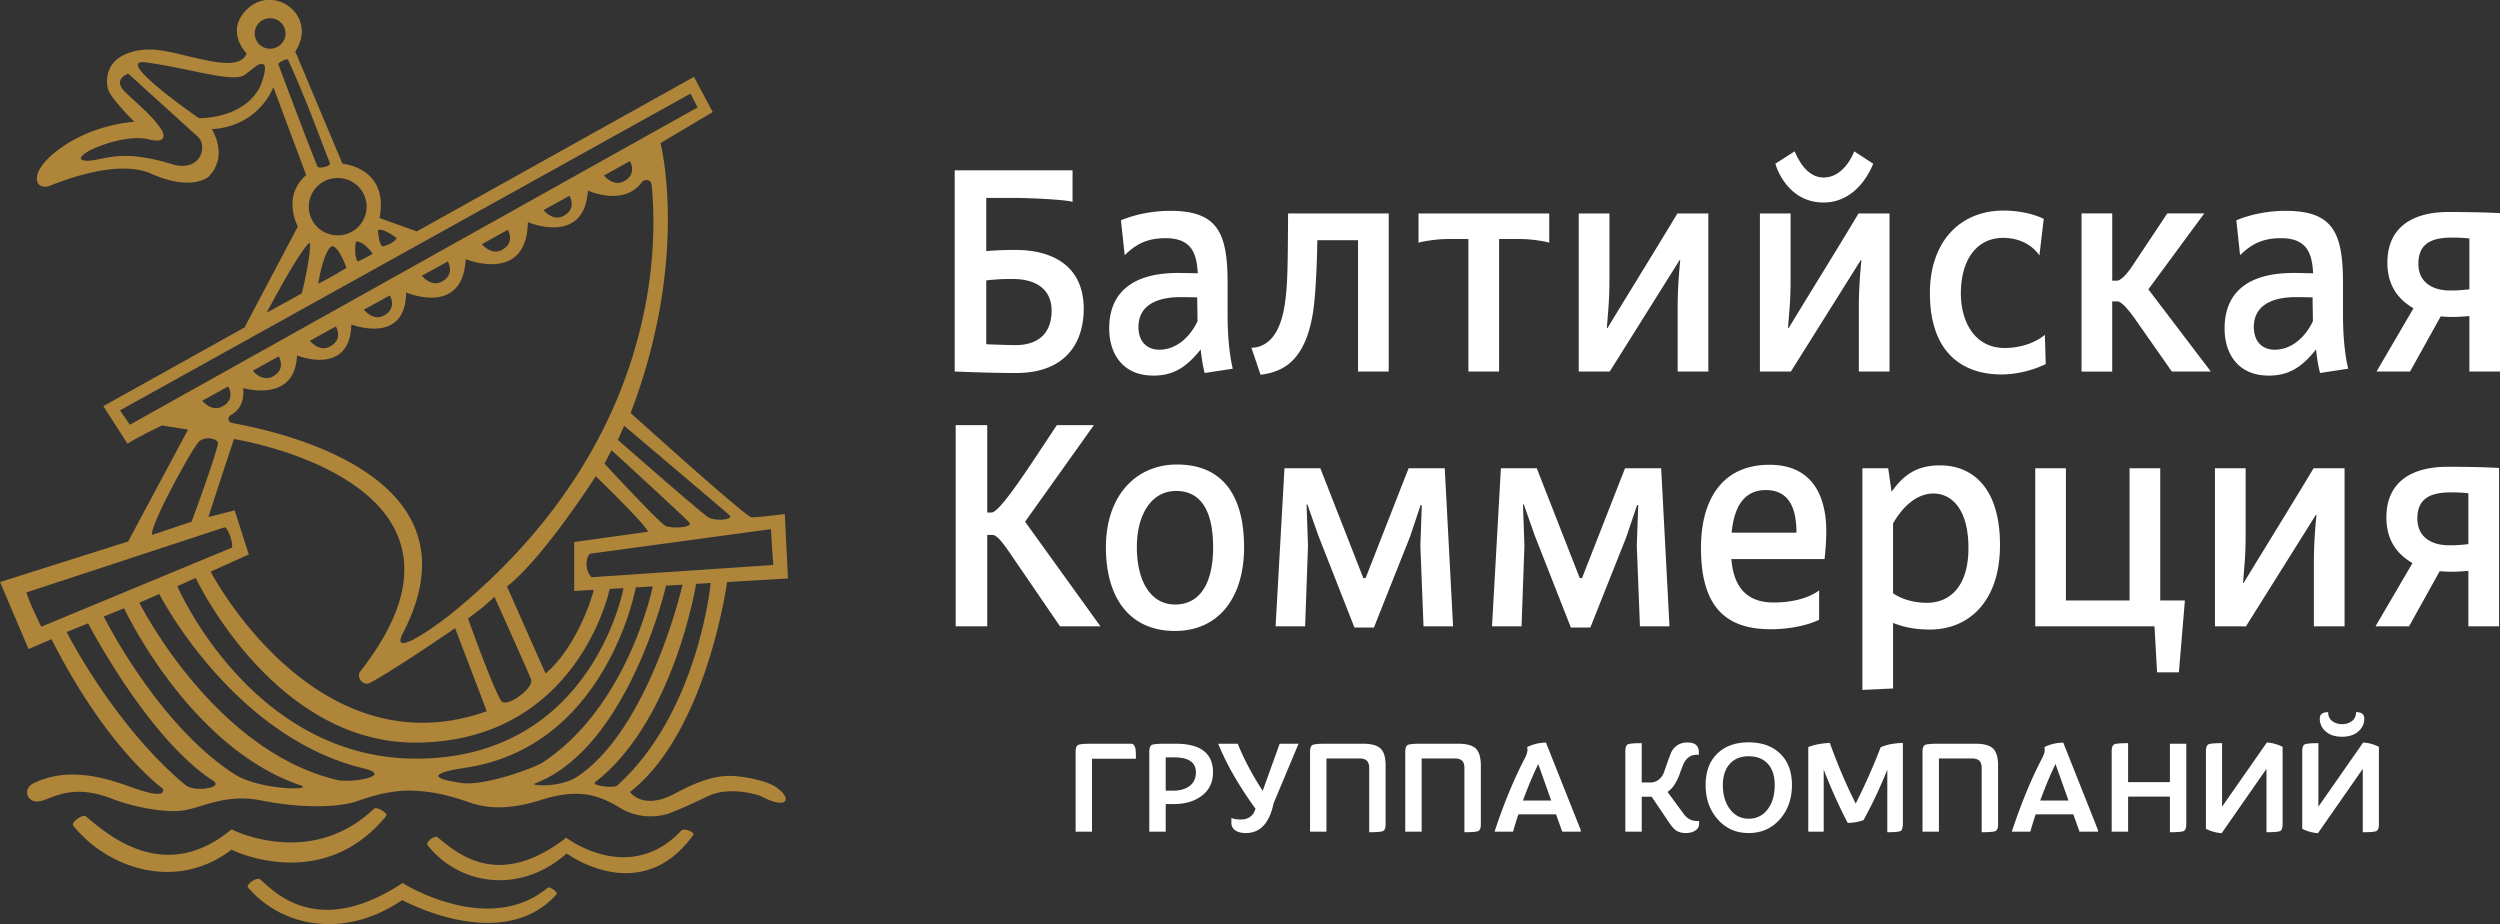
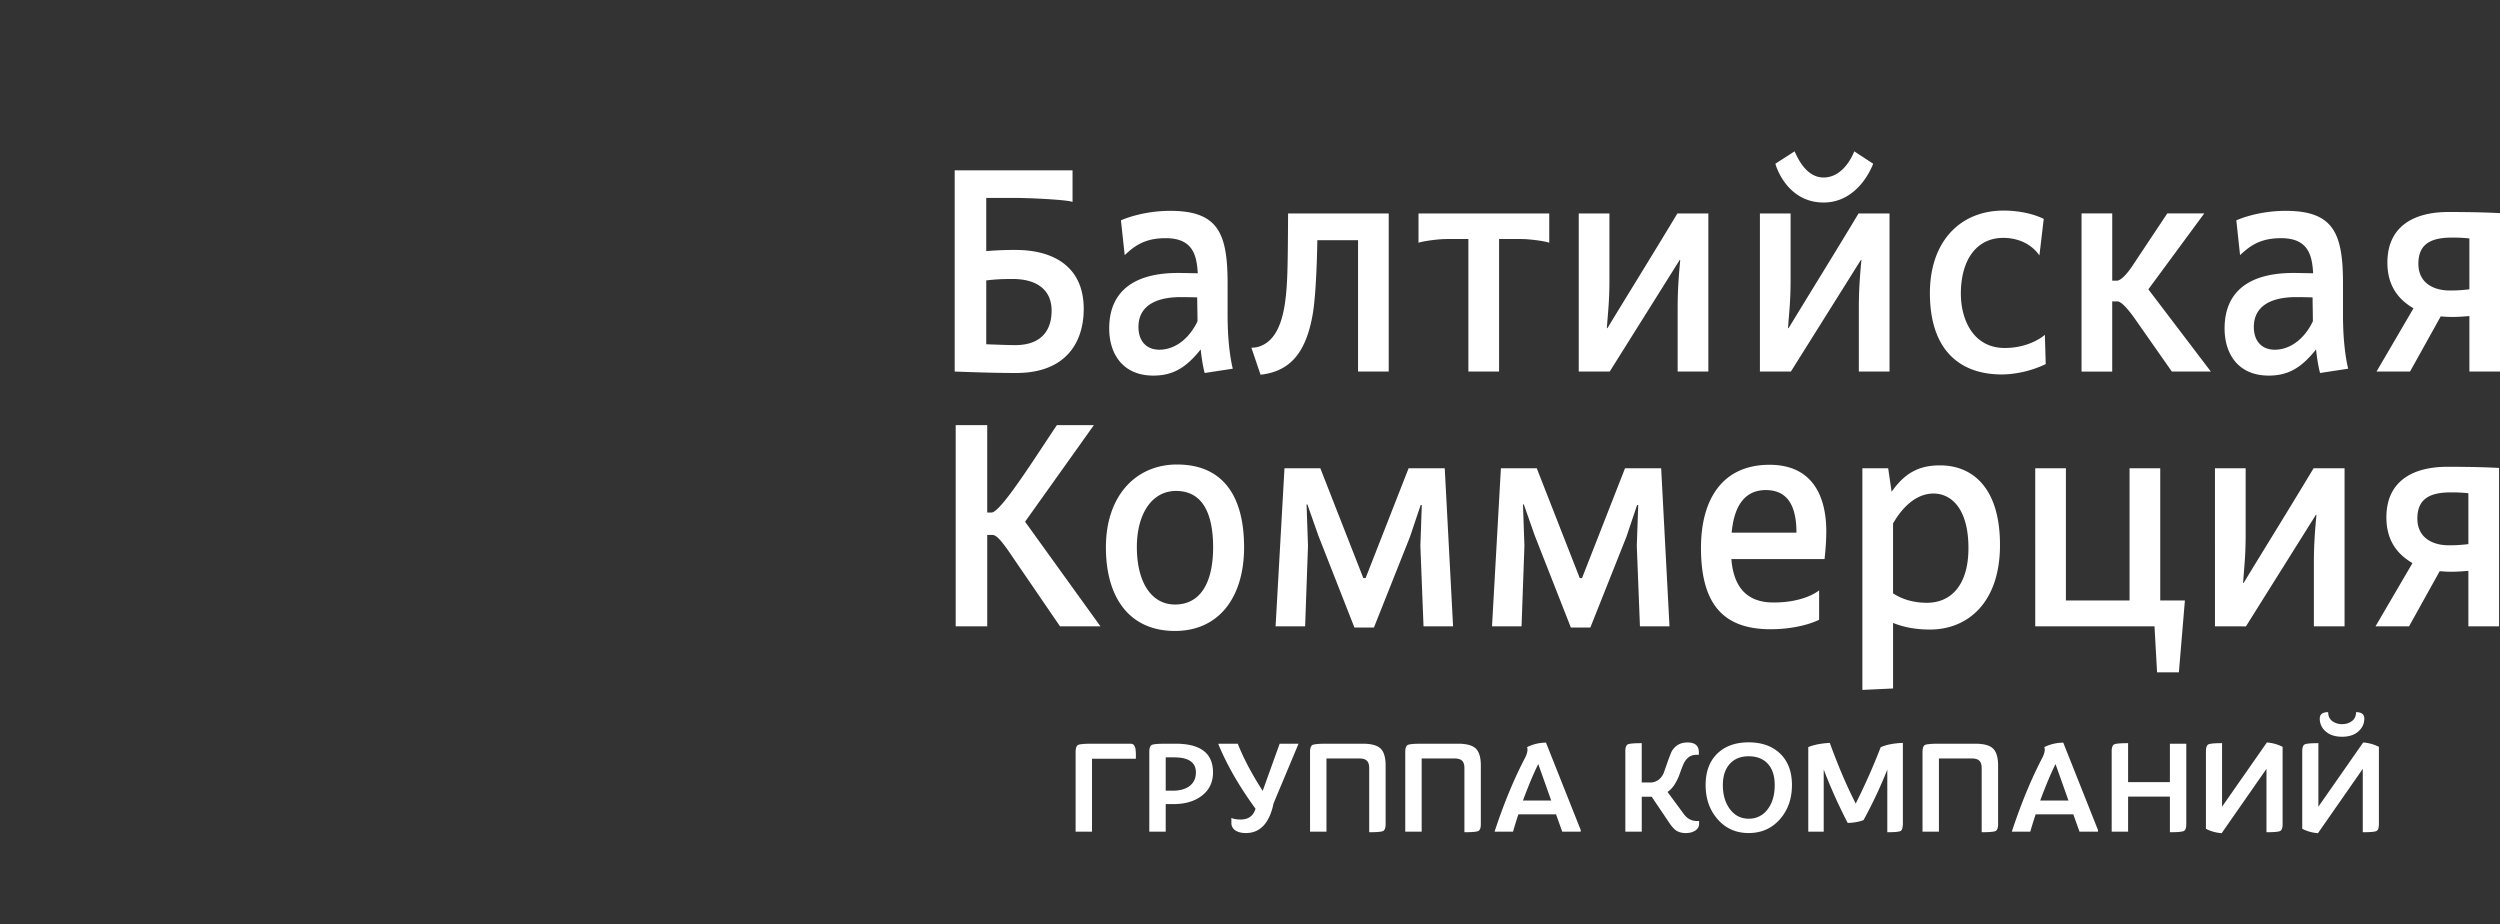
<svg xmlns="http://www.w3.org/2000/svg" xmlns:xlink="http://www.w3.org/1999/xlink" width="165" height="61">
  <rect width="100%" height="100%" fill="#333333" stroke="none" />
  <defs>
    <path id="a" d="M128.092 58.721c.53.019 1.438.057 1.91.057 1.685 0 2.405-.93 2.405-2.277 0-1.348-.947-2.088-2.574-2.088-.662 0-1.117.02-1.74.095zm0-6.148a21.236 21.236 0 0 1 1.949-.076c2.46 0 4.485 1.082 4.485 3.89 0 2.125-1.098 4.231-4.466 4.231-1.514 0-2.857-.056-4.05-.095V47.241h7.778v2.087c-.36-.151-2.895-.266-3.86-.266h-1.836zm13.924 3.055s-.605-.019-1.078-.019c-1.778 0-2.8.664-2.8 1.973 0 .91.51 1.499 1.381 1.499 1.022 0 1.968-.72 2.517-1.878 0-.532-.02-1.044-.02-1.575 0-.531 0 0 0 0zm.493 4.99c-.133-.493-.208-1.062-.265-1.556-.965 1.215-1.836 1.727-3.122 1.727-2.025 0-2.914-1.442-2.914-3.112 0-2.334 1.494-3.662 4.541-3.662.454 0 .87.019 1.306.019-.076-1.082-.246-2.315-2.12-2.315-1.38 0-2.062.512-2.705 1.12l-.247-2.296s1.325-.627 3.255-.627c3.179 0 3.784 1.5 3.784 4.801v2.087c0 2.315.34 3.492.34 3.53zm10.122-.095v-8.671h-2.687s-.038 3.32-.303 4.876c-.473 2.752-1.646 3.795-3.444 4.004l-.605-1.783c.132 0 .34-.02.51-.076.814-.266 1.439-1.063 1.703-2.847.171-1.195.19-2.22.209-5.939h6.641v10.436zm9.308-8.747v8.747h-2.025v-8.747h-1.438c-.587 0-1.627.152-1.854.246v-1.935h8.628v1.935c-.284-.113-1.306-.246-1.854-.246zm5.258 8.747V50.087h2.025v4.383c0 1.424-.094 2.106-.17 3.188h.038c1.533-2.524 3.103-5.047 4.617-7.57h2.044v10.435h-2.026v-4.156c0-1.27.076-2.181.17-3.206h-.037l-4.617 7.362zm14.247-14.535c.19.418.757 1.727 1.911 1.727 1.325 0 1.95-1.518 2.025-1.727l1.249.816s-.89 2.562-3.274 2.562c-2.365 0-3.122-2.315-3.179-2.562zm-2.29 14.535V50.087h2.025v4.383c0 1.424-.095 2.106-.17 3.188h.038c1.533-2.524 3.103-5.047 4.617-7.57h2.044v10.435h-2.025v-4.156c0-1.27.075-2.181.17-3.206h-.038l-4.617 7.362zm18.864-.493c-.908.437-1.968.683-2.914.683-2.63 0-4.73-1.48-4.73-5.37 0-3.396 1.987-5.445 4.862-5.445.984 0 1.968.208 2.65.55l-.284 2.41c-.587-.835-1.514-1.158-2.385-1.158-1.759 0-2.8 1.442-2.8 3.681 0 1.708.813 3.586 2.896 3.586 1.588 0 2.535-.759 2.648-.872zm5.921-2.94c-.473-.685-.946-1.196-1.173-1.196h-.36v4.63h-2.024V50.086h2.025v4.44h.302c.227 0 .606-.341 1.022-.967l2.309-3.473h2.441l-3.69 5.01 4.125 5.426h-2.574zm11.692-1.462s-.605-.019-1.078-.019c-1.779 0-2.8.664-2.8 1.973 0 .91.51 1.499 1.381 1.499 1.022 0 1.968-.72 2.516-1.878 0-.532-.019-1.044-.019-1.575 0-.531 0 0 0 0zm.493 4.99c-.133-.493-.208-1.062-.265-1.556-.965 1.215-1.836 1.727-3.123 1.727-2.024 0-2.913-1.442-2.913-3.112 0-2.334 1.494-3.662 4.54-3.662.455 0 .871.019 1.306.019-.075-1.082-.245-2.315-2.119-2.315-1.381 0-2.062.512-2.706 1.12l-.246-2.296s1.325-.627 3.255-.627c3.179 0 3.785 1.5 3.785 4.801v2.087c0 2.315.34 3.492.34 3.53zm9.856-5.522v-3.358a9.717 9.717 0 0 0-1.154-.057c-1.381 0-2.213.417-2.213 1.727s1.059 1.764 2.062 1.764c.36 0 .605 0 1.305-.076zm-6.13 5.427l2.44-4.174c-.662-.398-1.722-1.177-1.722-3.017 0-2.353 1.685-3.34 4.031-3.34 1.608 0 2.744.038 3.406.076v10.455h-2.025v-3.662c-.302.02-.68.057-1.116.057-.34 0-.568-.019-.776-.037l-2.025 3.642zm-89.82 12.529c-.757-1.12-1.191-1.746-1.532-1.746h-.34v6.034h-2.082V64.058h2.081v5.768h.284c.605 0 2.857-3.606 4.314-5.768h2.441l-4.541 6.375 4.976 6.907h-2.668zm10.52 2.846c1.74 0 2.516-1.537 2.516-3.776 0-2.296-.738-3.719-2.44-3.719-1.647 0-2.593 1.575-2.593 3.7 0 2.334.965 3.795 2.516 3.795 1.552 0 0 0 0 0zm.132-9.24c3.084 0 4.428 2.144 4.428 5.464 0 3.302-1.665 5.521-4.56 5.521-3.01 0-4.56-2.2-4.56-5.52 0-3.435 2.005-5.466 4.692-5.466 2.686 0 0 0 0 0zm11.71 10.758l-2.383-6.072-.72-2.05h-.056l.095 2.733-.19 5.313h-1.949l.587-10.436h2.365l2.838 7.248h.152l2.838-7.248h2.384l.55 10.436h-1.95l-.208-5.313.095-2.694h-.076l-.7 2.087-2.384 5.996zm14.285 0l-2.384-6.072-.72-2.05h-.056l.095 2.733-.19 5.313h-1.949l.587-10.436h2.366l2.838 7.248h.151l2.838-7.248h2.384l.55 10.436h-1.95l-.208-5.313.095-2.694h-.076l-.7 2.087-2.384 5.996zm10.613-6.261h4.276c0-1.595-.472-2.81-2.024-2.81-1.325 0-2.081.95-2.252 2.81-.17 1.859 0 0 0 0zm5.772 5.749c-.908.437-2.139.626-3.198.626-3.141 0-4.599-1.67-4.599-5.37 0-3.188 1.4-5.484 4.523-5.484 2.99 0 3.747 2.296 3.747 4.383 0 .835-.095 1.65-.114 1.841h-6.15c.152 1.917 1.079 2.865 2.782 2.865 1.968 0 2.876-.702 3.009-.797zm4.88-6.357v4.611c.473.323 1.23.626 2.233.626 1.646 0 2.743-1.234 2.743-3.605 0-2.638-1.153-3.606-2.308-3.606-1.079 0-2.006.817-2.668 1.974-.662 1.157 0 0 0 0zm-.322-3.643l.227 1.555c.87-1.251 1.817-1.745 3.198-1.745 2.063 0 3.955 1.386 3.955 5.256 0 3.814-2.138 5.579-4.617 5.579-1.117 0-1.874-.209-2.44-.437v4.327l-2.026.095v-14.63zm9.706 0h2.024v8.728h4.201v-8.728h2.025v8.728h1.627l-.397 4.744h-1.439l-.17-3.036h-7.871zm11.862 10.436V66.904h2.025v4.383c0 1.423-.095 2.106-.17 3.187h.037c1.533-2.523 3.103-5.046 4.617-7.57h2.044V77.34h-2.025v-4.156c0-1.27.076-2.182.17-3.206h-.037l-4.617 7.362zm16.725-5.427v-3.358a9.717 9.717 0 0 0-1.154-.058c-1.381 0-2.213.418-2.213 1.727 0 1.31 1.06 1.765 2.062 1.765.36 0 .605 0 1.305-.076zm-6.13 5.427l2.44-4.174c-.661-.399-1.721-1.177-1.721-3.018 0-2.353 1.684-3.34 4.03-3.34 1.608 0 2.744.038 3.406.077V77.34h-2.025v-3.662c-.302.019-.68.057-1.116.057-.34 0-.567-.019-.776-.038l-2.025 3.643zm-84.71 8.737v4.814h-1.082v-5.256c0-.265.059-.423.177-.474.118-.05.42-.076.906-.076h2.503a.54.54 0 0 1 .168.022.193.193 0 0 1 .109.095c.027.048.049.091.064.13.015.04.027.107.036.203.01.097.014.175.014.239v.303zm4.864-.091v2.2h.464c.473 0 .847-.105 1.12-.315.273-.211.409-.508.409-.893 0-.661-.48-.992-1.438-.992zm2.399 2.52c-.483.376-1.107.563-1.871.563h-.528v1.822h-1.083v-5.265c0-.259.058-.413.173-.465.115-.05.418-.076.91-.076h.656c1.643 0 2.466.631 2.466 1.893 0 .643-.242 1.153-.723 1.528-.482.376 0 0 0 0zm4.722.51c-.274 1.31-.884 1.965-1.83 1.965-.291 0-.523-.058-.697-.176a.568.568 0 0 1-.259-.5v-.324c.146.071.349.107.61.107.51 0 .837-.237.983-.712-1.062-1.455-1.878-2.87-2.448-4.246v-.045h1.274c.4 1.003.95 2.04 1.647 3.11l1.12-3.11h1.246zm7.22 1.834c-.115.051-.419.077-.91.077v-4.229c0-.228-.052-.392-.155-.49-.103-.1-.27-.15-.5-.15h-2.167v4.833h-1.083v-5.257c0-.263.06-.422.177-.473.119-.05.42-.076.906-.076h2.394c.564 0 .958.106 1.179.32.221.213.332.59.332 1.13v3.851c0 .258-.058.413-.173.464m6.284 0c-.116.051-.419.077-.91.077v-4.229c0-.228-.052-.392-.155-.49-.103-.1-.27-.15-.5-.15h-2.167v4.833h-1.083v-5.257c0-.263.06-.422.177-.473.119-.05.42-.076.906-.076h2.394c.564 0 .957.106 1.179.32.221.213.332.59.332 1.13v3.851c0 .258-.058.413-.173.464m3.963-4.422c-.31.625-.647 1.427-1.01 2.407h1.865zm1.583 4.463l-.41-1.145h-2.483a25.34 25.34 0 0 0-.355 1.145h-1.22c.612-1.858 1.286-3.487 2.02-4.887.146-.294.188-.526.127-.694a2.85 2.85 0 0 1 1.248-.297l2.293 5.77v.108zm7.568-.045c-.158-.09-.331-.277-.519-.56l-1.147-1.703h-.655v2.308h-1.083V85.59c0-.258.058-.413.172-.465.116-.05.42-.076.91-.076v2.596h.538a.903.903 0 0 0 .591-.194c.158-.129.272-.292.342-.491l.223-.635c.078-.226.159-.438.24-.636.083-.199.216-.362.402-.492.184-.13.413-.194.687-.194.497 0 .746.214.746.64v.172h-.127c-.231 0-.42.06-.565.18-.145.12-.26.28-.341.478-.083.198-.16.403-.232.613a3.482 3.482 0 0 1-.31.65c-.133.221-.297.4-.491.531l1.074 1.46c.224.307.516.46.874.46h.136v.171c0 .2-.085.352-.254.461-.17.108-.374.162-.61.162a1.2 1.2 0 0 1-.601-.135m6-4.436c-.303-.33-.725-.496-1.265-.496-.528 0-.943.168-1.247.504-.303.338-.455.804-.455 1.398 0 .65.158 1.181.473 1.596.316.415.725.622 1.23.622a1.5 1.5 0 0 0 1.247-.613c.314-.409.472-.943.472-1.605 0-.606-.152-1.075-.454-1.406-.304-.331 0 0 0 0zm.793 3.665c-.535.604-1.22.906-2.058.906-.831 0-1.512-.302-2.043-.906-.532-.604-.797-1.357-.797-2.259 0-.883.255-1.574.765-2.073.51-.499 1.201-.748 2.075-.748.874 0 1.568.25 2.084.748.516.499.774 1.19.774 2.073 0 .902-.267 1.655-.8 2.26-.534.604 0 0 0 0zm7.97.77c-.1.055-.392.082-.877.082v-4.13a30.371 30.371 0 0 1-1.566 3.327c-.291.115-.64.178-1.047.19a34.058 34.058 0 0 1-1.584-3.526v4.103h-1.019V85.31c.346-.15.82-.244 1.42-.28.552 1.521 1.123 2.855 1.711 4.003a41.448 41.448 0 0 0 1.648-3.714c.364-.168.852-.264 1.465-.288v5.282c0 .301-.05.478-.15.533m6.261.004c-.116.051-.419.077-.91.077v-4.229c0-.228-.052-.392-.155-.49-.103-.1-.27-.15-.5-.15h-2.167v4.833h-1.083v-5.257c0-.263.06-.422.177-.473.119-.05.42-.076.906-.076h2.394c.564 0 .957.106 1.179.32.221.213.332.59.332 1.13v3.851c0 .258-.058.413-.173.464m3.963-4.422c-.31.625-.647 1.427-1.01 2.407h1.865zm1.584 4.463l-.41-1.145h-2.484a24.42 24.42 0 0 0-.355 1.145h-1.22c.613-1.858 1.286-3.487 2.02-4.887.146-.294.188-.526.127-.694.365-.187.78-.286 1.248-.297l2.293 5.77v.108zm7.047-.505c0 .258-.057.413-.172.464-.116.051-.419.077-.91.077v-2.353h-2.759v2.317h-1.083V85.59c0-.259.059-.413.173-.465.116-.05.419-.076.91-.076v2.57h2.759v-2.534h1.082zm6.188.464c-.111.051-.41.077-.896.077v-4.183l-2.958 4.246a2.715 2.715 0 0 1-1.038-.289V85.59c0-.258.058-.413.173-.465.116-.05.413-.076.892-.076v4.192l2.958-4.238c.376.03.723.127 1.038.289v5.094c0 .258-.056.413-.169.464m3.017-6.572a1.09 1.09 0 0 1-.396-.852c0-.283.185-.424.555-.424 0 .258.091.456.273.59.182.136.398.203.646.203.25 0 .465-.067.646-.203.183-.134.274-.332.274-.59.363 0 .546.141.546.424 0 .337-.133.62-.397.852-.264.231-.62.347-1.069.347-.455 0-.815-.116-1.078-.347-.264-.231 0 0 0 0zm3.34 6.572c-.112.051-.412.077-.897.077v-4.183l-2.958 4.246a2.714 2.714 0 0 1-1.037-.289V85.59c0-.258.058-.413.172-.465.116-.05.414-.076.893-.076v4.192l2.958-4.238c.376.03.722.127 1.037.289v5.094c0 .258-.055.413-.168.464-.113.052 0 0 0 0z" />
-     <path id="b" d="M108.944 74.534s-1.454 9.068-6.67 13.093c-.29.223 1.245.41 1.448.228 5.377-4.821 6.185-13.377 6.185-13.377zm-1.983.116s-2.483 10.742-8.686 13.074c-.318.12 1.686.304 2.855-.483 4.761-3.207 6.918-12.649 6.918-12.649zm-8.123 11.66c5.664-3.75 7.244-11.607 7.244-11.607l-1.12.065s-1.895 10.496-11.224 11.9c-1.813.275-2.807.632-.312 1.006 1.558.233 4.87-1.007 5.412-1.364.542-.359 0 0 0 0zm5.313-11.494l-.913.054s-2.05 9.984-12.639 10.143c-9.513.143-14.68-10.866-14.68-10.866l-1.215.545S79.625 86.16 90.599 86.07c11.52-.094 13.552-11.254 13.552-11.254zm-30.64.387l-1.313.577s4.865 9.74 13.024 11.69c1 .238 3.782-.274 1.792-.752h-.001C78.327 84.632 73.51 75.202 73.51 75.202zm9.31 12.626C75.453 85.313 71.193 76.15 71.193 76.15l-1.346.538s3.54 7.141 8.642 10.417c1.649 1.058 5.36 1.074 4.332.723-1.029-.35 0 0 0 0zm-5.761-.305c-4.316-2.798-8.242-10.384-8.242-10.384l-1.418.572s3.091 6.141 7.834 10.098c.585.489 2.578.202 1.826-.286-.753-.488 0 0 0 0zm1.24-15.377c.11-.246-.212-1.25-.466-1.347L64.74 75.101c.282.837.65 1.565.978 2.264zm-5.25-.847l2.588-.865c.287-.732 1.748-4.778 1.748-5.21 0-.205-.713-.496-1.222-.11-.407.31-3.376 5.752-3.114 6.185.262.432 0 0 0 0zm35.99-28.21l-.467-.912L70.92 63.084l.65.949zM82.9 55.378c.115-.2.808-3.644.478-3.32-.788.778-2.775 4.578-2.775 4.578.753-.41 2.297-1.258 2.297-1.258zm1.875-8.607c-.724-1.842-1.535-4.127-2.758-6.822-.056-.122-.606.151-.655.276 0 0 1.861 4.977 2.585 6.754.08.196.905-.01.828-.208zm-2.93-8.562c0-.556-.456-1.006-1.017-1.006-.562 0-1.017.45-1.017 1.006s.455 1.006 1.017 1.006c.561 0 1.017-.45 1.017-1.006zm-1.452 2.045c-.33-.13-.553.188-1.24.684-.756.546-3.471-.396-6.505-.817-2.323-.323 3.482 3.68 3.482 3.68s2.943.076 4.027-2.07c.156-.309.496-1.373.236-1.477-.26-.103 0 0 0 0zm-4.285 4.816l-4.646-4.212s-1.039.365-.246 1.166c.734.742 1.954 1.684 2.493 2.632 0 0 .485.888-.884.542-1.009-.255-2.588.122-3.735.652-.73.337-1.158.825-.172.75 1.108-.084 2.142-.773 5.412.231 1.86.571 2.384-1.106 1.778-1.761-.606-.655 0 0 0 0zm8.672 7.271c-.516.615-.776 2.381-.776 2.381.557-.256 1.864-1.042 1.864-1.042-.2-.546-.734-1.76-1.088-1.339-.355.423 0 0 0 0zm.51-4.593a1.9 1.9 0 0 0-1.912 1.891 1.9 1.9 0 0 0 1.911 1.892 1.9 1.9 0 0 0 1.91-1.892 1.9 1.9 0 0 0-1.91-1.89c-1.055 0 0 0 0 0zm1.257 4.188c-.162-.016-.153 1.426.13 1.297.483-.22.921-.488.921-.488s-.506-.754-1.05-.81c-.546-.054 0 0 0 0zm1.399-.73s.073 1.138.366 1.05c.26-.076.753-.265.862-.548 0 0-.945-.717-1.228-.502-.283.215 0 0 0 0zm16.216-3.233c.94-.484.41-1.338.41-1.338l-1.71.946s.594.756 1.3.393zm-3.988 2.286c.94-.484.41-1.338.41-1.338l-1.709.946s.594.755 1.3.392c.704-.363 0 0 0 0zm-4.068 2.247c.94-.483.41-1.338.41-1.338l-1.709.946s.594.755 1.3.392c.705-.362 0 0 0 0zm-3.964 2.088c.94-.484.41-1.338.41-1.338l-1.709.945s.594.756 1.3.393c.704-.362 0 0 0 0zm-3.825 2.242c.939-.484.409-1.338.409-1.338l-1.71.945s.595.756 1.3.393zm-3.152.709l-1.709.945s.594.756 1.299.393c.94-.484.41-1.338.41-1.338zm-4.181 3.316c.94-.484.41-1.338.41-1.338l-1.71.945s.594.756 1.3.393zm-3.332 1.979c.687-.354.032-.017 0 0 .94-.485.41-1.338.41-1.338l-1.71.945s.594.756 1.3.393zm28.355-14.647c-.406-3.965-.007-.069 0 0-.034-.335-.46-.422-.66-.15-1.197 1.61-3.543.536-3.543.536-.242 3.681-3.965 2.081-3.965 2.081-.062 4.105-4.102 2.444-4.102 2.444-.2 3.827-3.93 2.195-3.93 2.195-.034 3.513-3.62 2.115-3.62 2.115-.079 3.457-3.584 2.047-3.584 2.047-.132 3.184-3.55 2.149-3.55 2.149.09.985-.321 1.506-.812 1.781-.238.133-.197.477.072.525 4.332.787 16.45 3.926 11.284 13.863-.966 1.857 2.514-.725 3.175-1.262 13.771-11.176 13.645-24.324 13.235-28.324zm-2.225 16.84s5.61 4.926 5.985 5.12c.542.282 1.69.122 1.378-.151-.639-.56-6.951-5.902-6.951-5.902zm4.716 5.458c-.517-.555-5.137-4.776-5.137-4.776l-.465.887s3.731 4.036 4.067 4.127h.002c.715.194 1.78.029 1.533-.238zm-9.492 9.961c1.73-1.445 2.862-4.247 3.183-5.523l-1.293.075v-3.228l4.875-.682c-.2-.53-3.45-3.662-3.45-3.662s-3.447 5.39-5.86 7.277zm-.957.378c-.322-.797-2.416-5.439-2.416-5.439-.732.671-.732.671-1.746 1.433 0 0 1.666 4.642 2.19 5.428.345.517 2.204-.848 1.972-1.422zm-18.63-8.236l-2.516 1.137s6.895 13.236 18.225 9.21l-2.092-5.48s-4.12 2.829-5.63 3.616c-.437.227-.925-.385-.62-.773 9.79-12.486-8.343-15.328-8.343-15.328s-1.677 5.055-1.677 5.149l1.723-.442zm22.523-.049c-.3.252-.345 1.14.108 1.552l11.986-.808c-.082-1.195-.055-.762-.153-2.366zm11.237 15.98s-1.982-.7-3.482.034c-1.499.733-2.533 1.126-2.533 1.126s-1.616.628-3.258-.376c-1.533-.938-2.895-1.245-5.205-.511-2.31.733-3.726.503-4.688.17-1.379-.478-2.482-.75-3.895-.785-.122-.003-1.409-.081-3.517.682-1.072.389-3.446.547-6.402-.042-2.25-.447-3.803.448-5.042.658-1.207.204-3.405-.232-4.688-.735-2.568-1.006-3.736-.192-4.692.1-.976.298-1.34-.765-.582-1.14 2.372-1.173 4.916-.307 6.446.239 1.158.412 2.23.71 2.127.122 0 0-3.656-2.552-7.368-9.88l-1.514.653-1.883-4.425 8.453-2.675 3.955-7.387-1.723-.274s-1.728.837-2.273 1.205l-1.597-2.476 9.32-5.196 3.52-6.662s-1.09-1.962.548-3.394l-2.165-5.805s-.903 2.581-4.068 2.775c0 0 1.157 1.735-.206 3.135 0 0-1.085 1.005-3.8-.203-1.154-.513-3.239-.557-6.673.8-.88.346-1.461-.668.176-2.066 2.363-2.02 5.395-2.15 5.395-2.15s-1.424-1.417-1.693-2.052c-.186-.438-.255-1.666.848-2.28 1.104-.614 2.356-.436 2.915-.333 1.154.213 2.762.716 3.91.776 1.31.069 1.423-.63 1.423-.63s-1.474-1.485.072-2.942c1.763-1.662 4.676.468 3.149 2.821l3.113 7.403s3.09.246 2.447 3.584l2.459.884L108.8 41.075l1.241 2.32-3.447 2.047s1.95 7.573-1.974 17.816c0 0 7.487 6.757 7.964 6.88.173.044 2.212-.21 2.212-.21l.21 4.25-4.018.238s-1.337 9.909-6.41 13.854c0 0 .846 1.245 2.959.108 1.627-.875 2.608-1.132 3.452-1.166.845-.034 2.276.248 2.948.58.93.46 1.342 1.314.344 1.171-.982-.14-.03-.004 0 0-.377-.054-1.103-.437-1.103-.437zm-33.803 6.062c-.182-.21.582-.726.795-.546.924.786 3.742 3.956 9.4.239 0 0 .336.213.902.488 1.754.852 5.707 2.293 8.68-.181.126-.105.693.31.584.432-3.597 4.024-10.19.383-10.19.383-3.657 2.504-7.794 1.912-10.17-.815zm21.026-2.26c-3.067 2.713-7.066 2.12-9.18-.54-.16-.201.466-.685.666-.523 1.287 1.047 3.999 3.503 8.48.023 0 0 .262.201.709.444.594-.525 1.195-1.056 0 0 1.334.727 4.316 1.83 6.898-.92.16-.17.917.105.781.294-3.47 4.845-8.354 1.223-8.354 1.223l.675-.597-.675.597zM67.83 90.488c-.16-.201.627-.776.827-.614 1.287 1.046 5.099 4.622 9.626.864 0 0 5.178 2.661 9.403-1.365.169-.16.951.298.804.479-4.251 5.207-10.207 2.228-10.207 2.228-3.812 2.888-8.339 1.069-10.453-1.592-2.114-2.66 0 0 0 0z" />
  </defs>
  <use fill="#fff" xlink:href="#a" transform="translate(-63 -36)" />
  <use fill="#af853a" xlink:href="#b" transform="translate(-63 -36)" />
</svg>